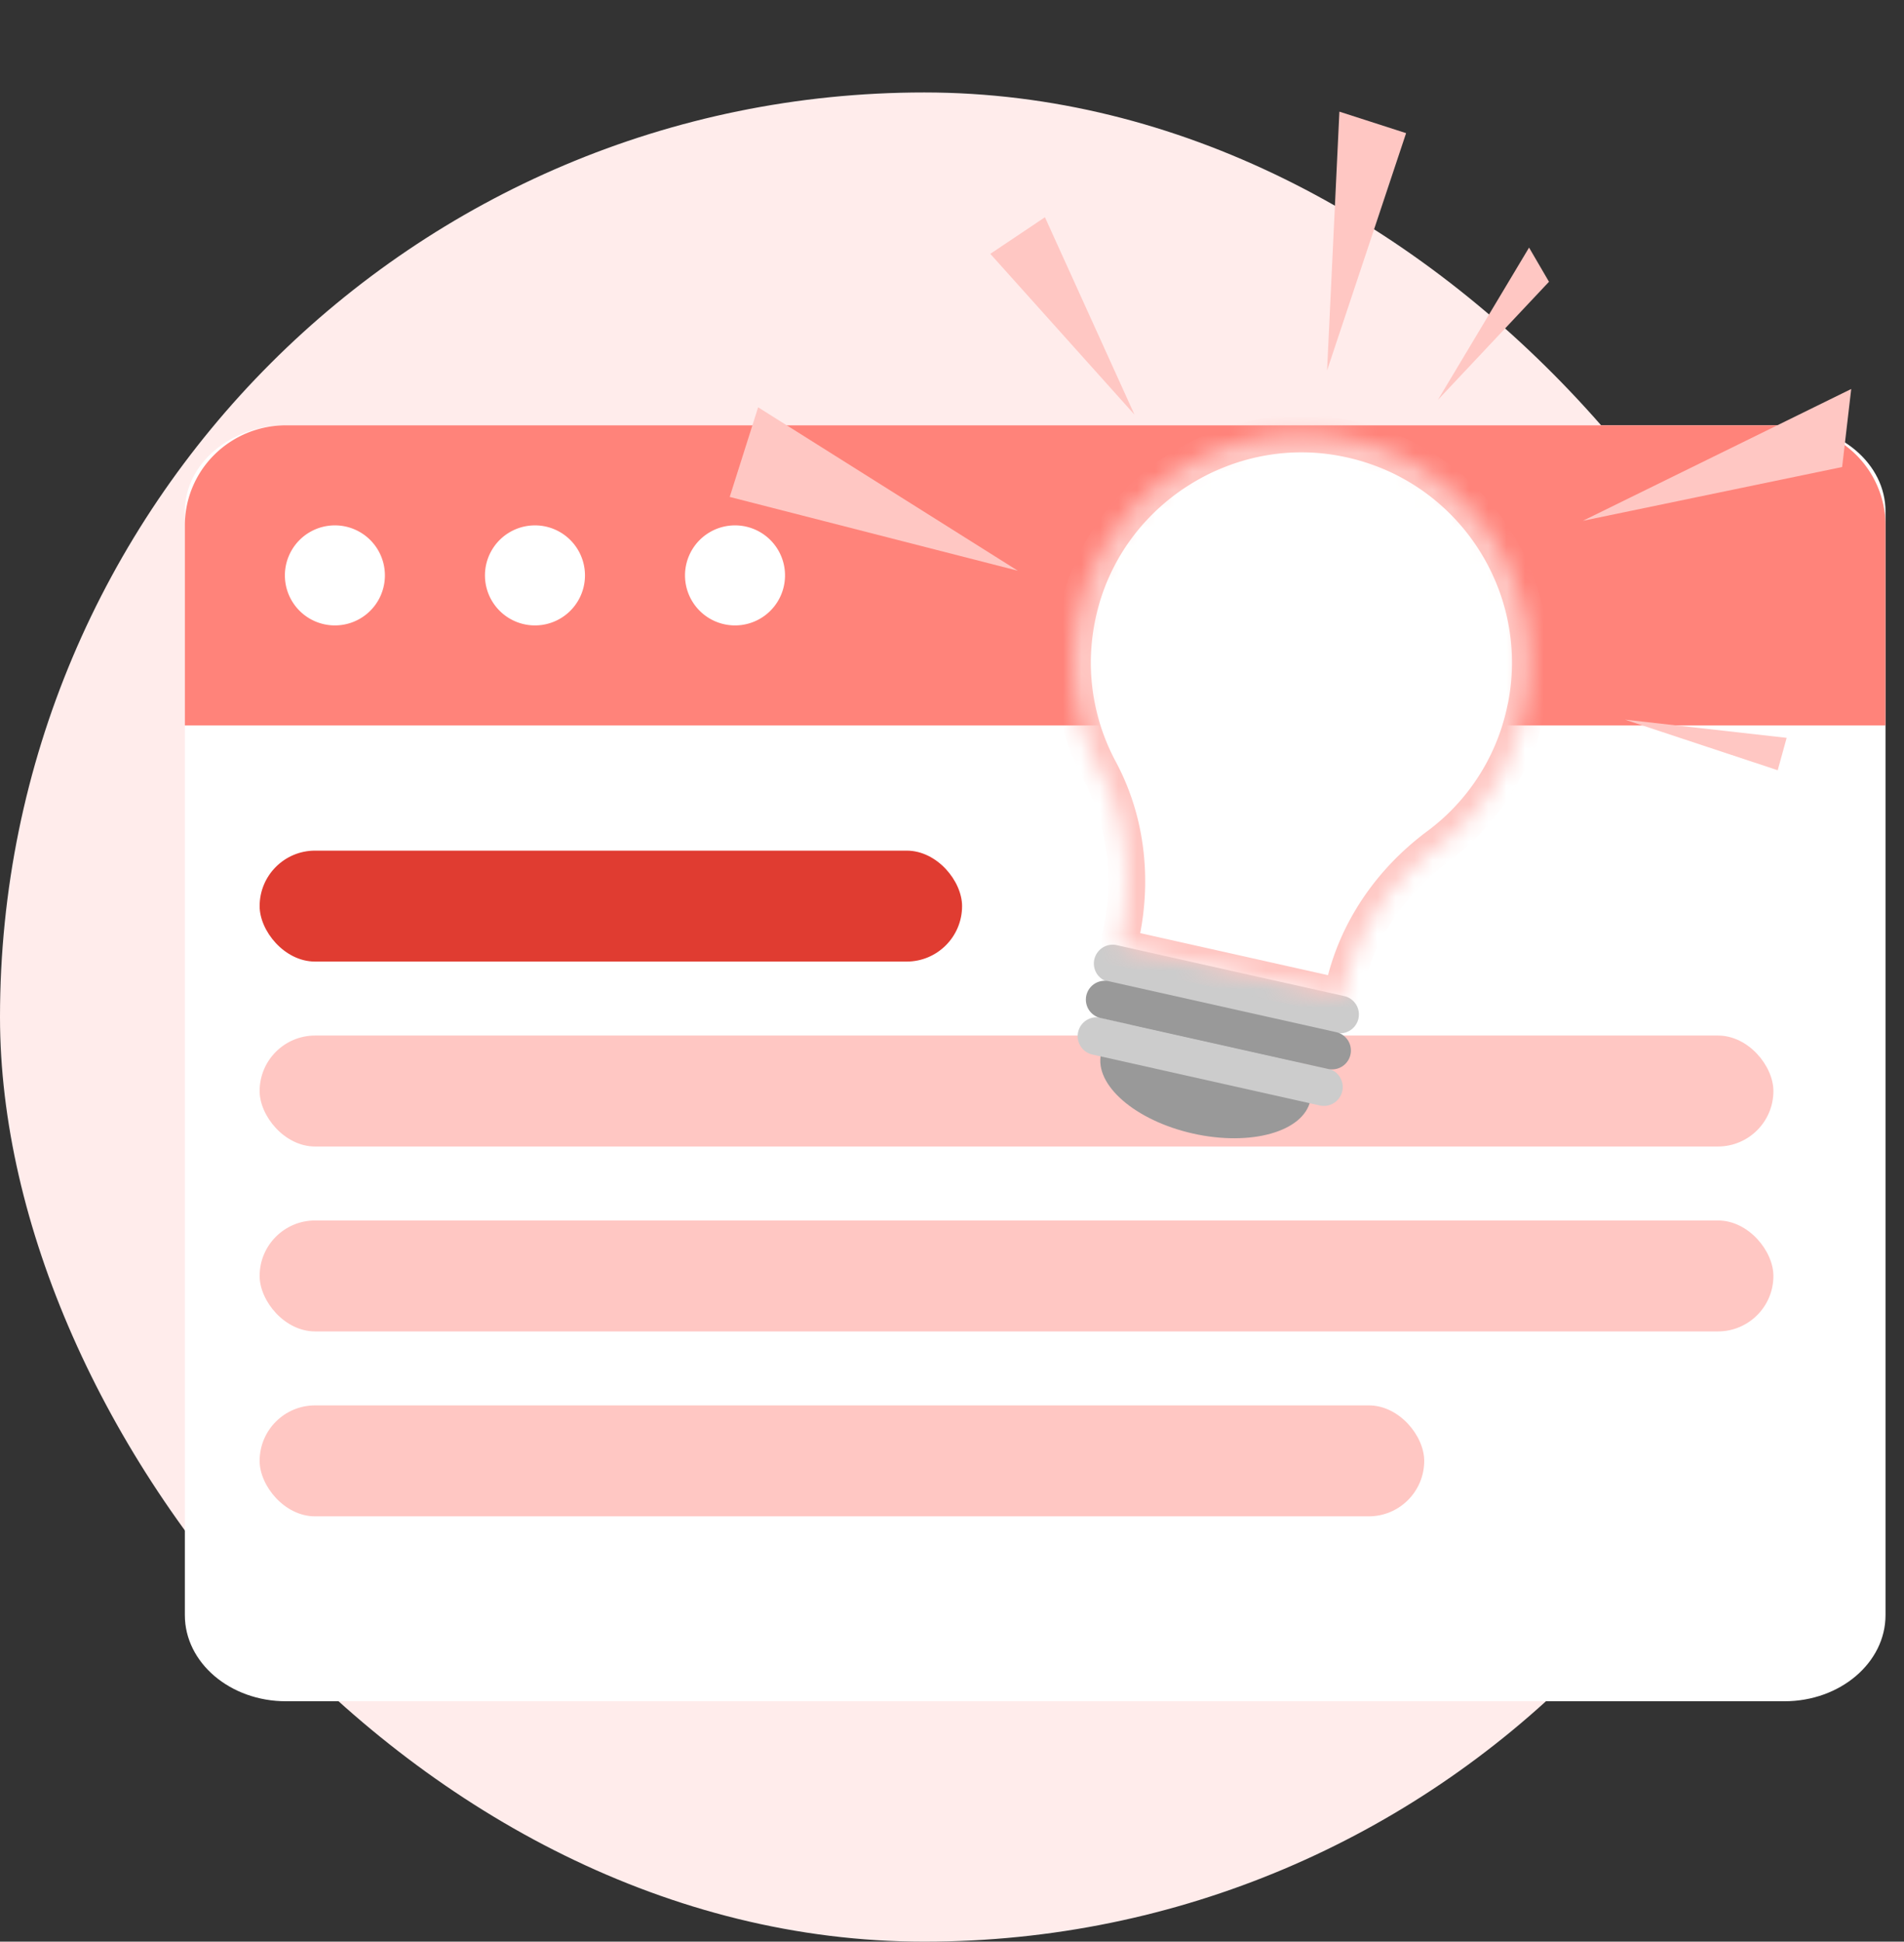
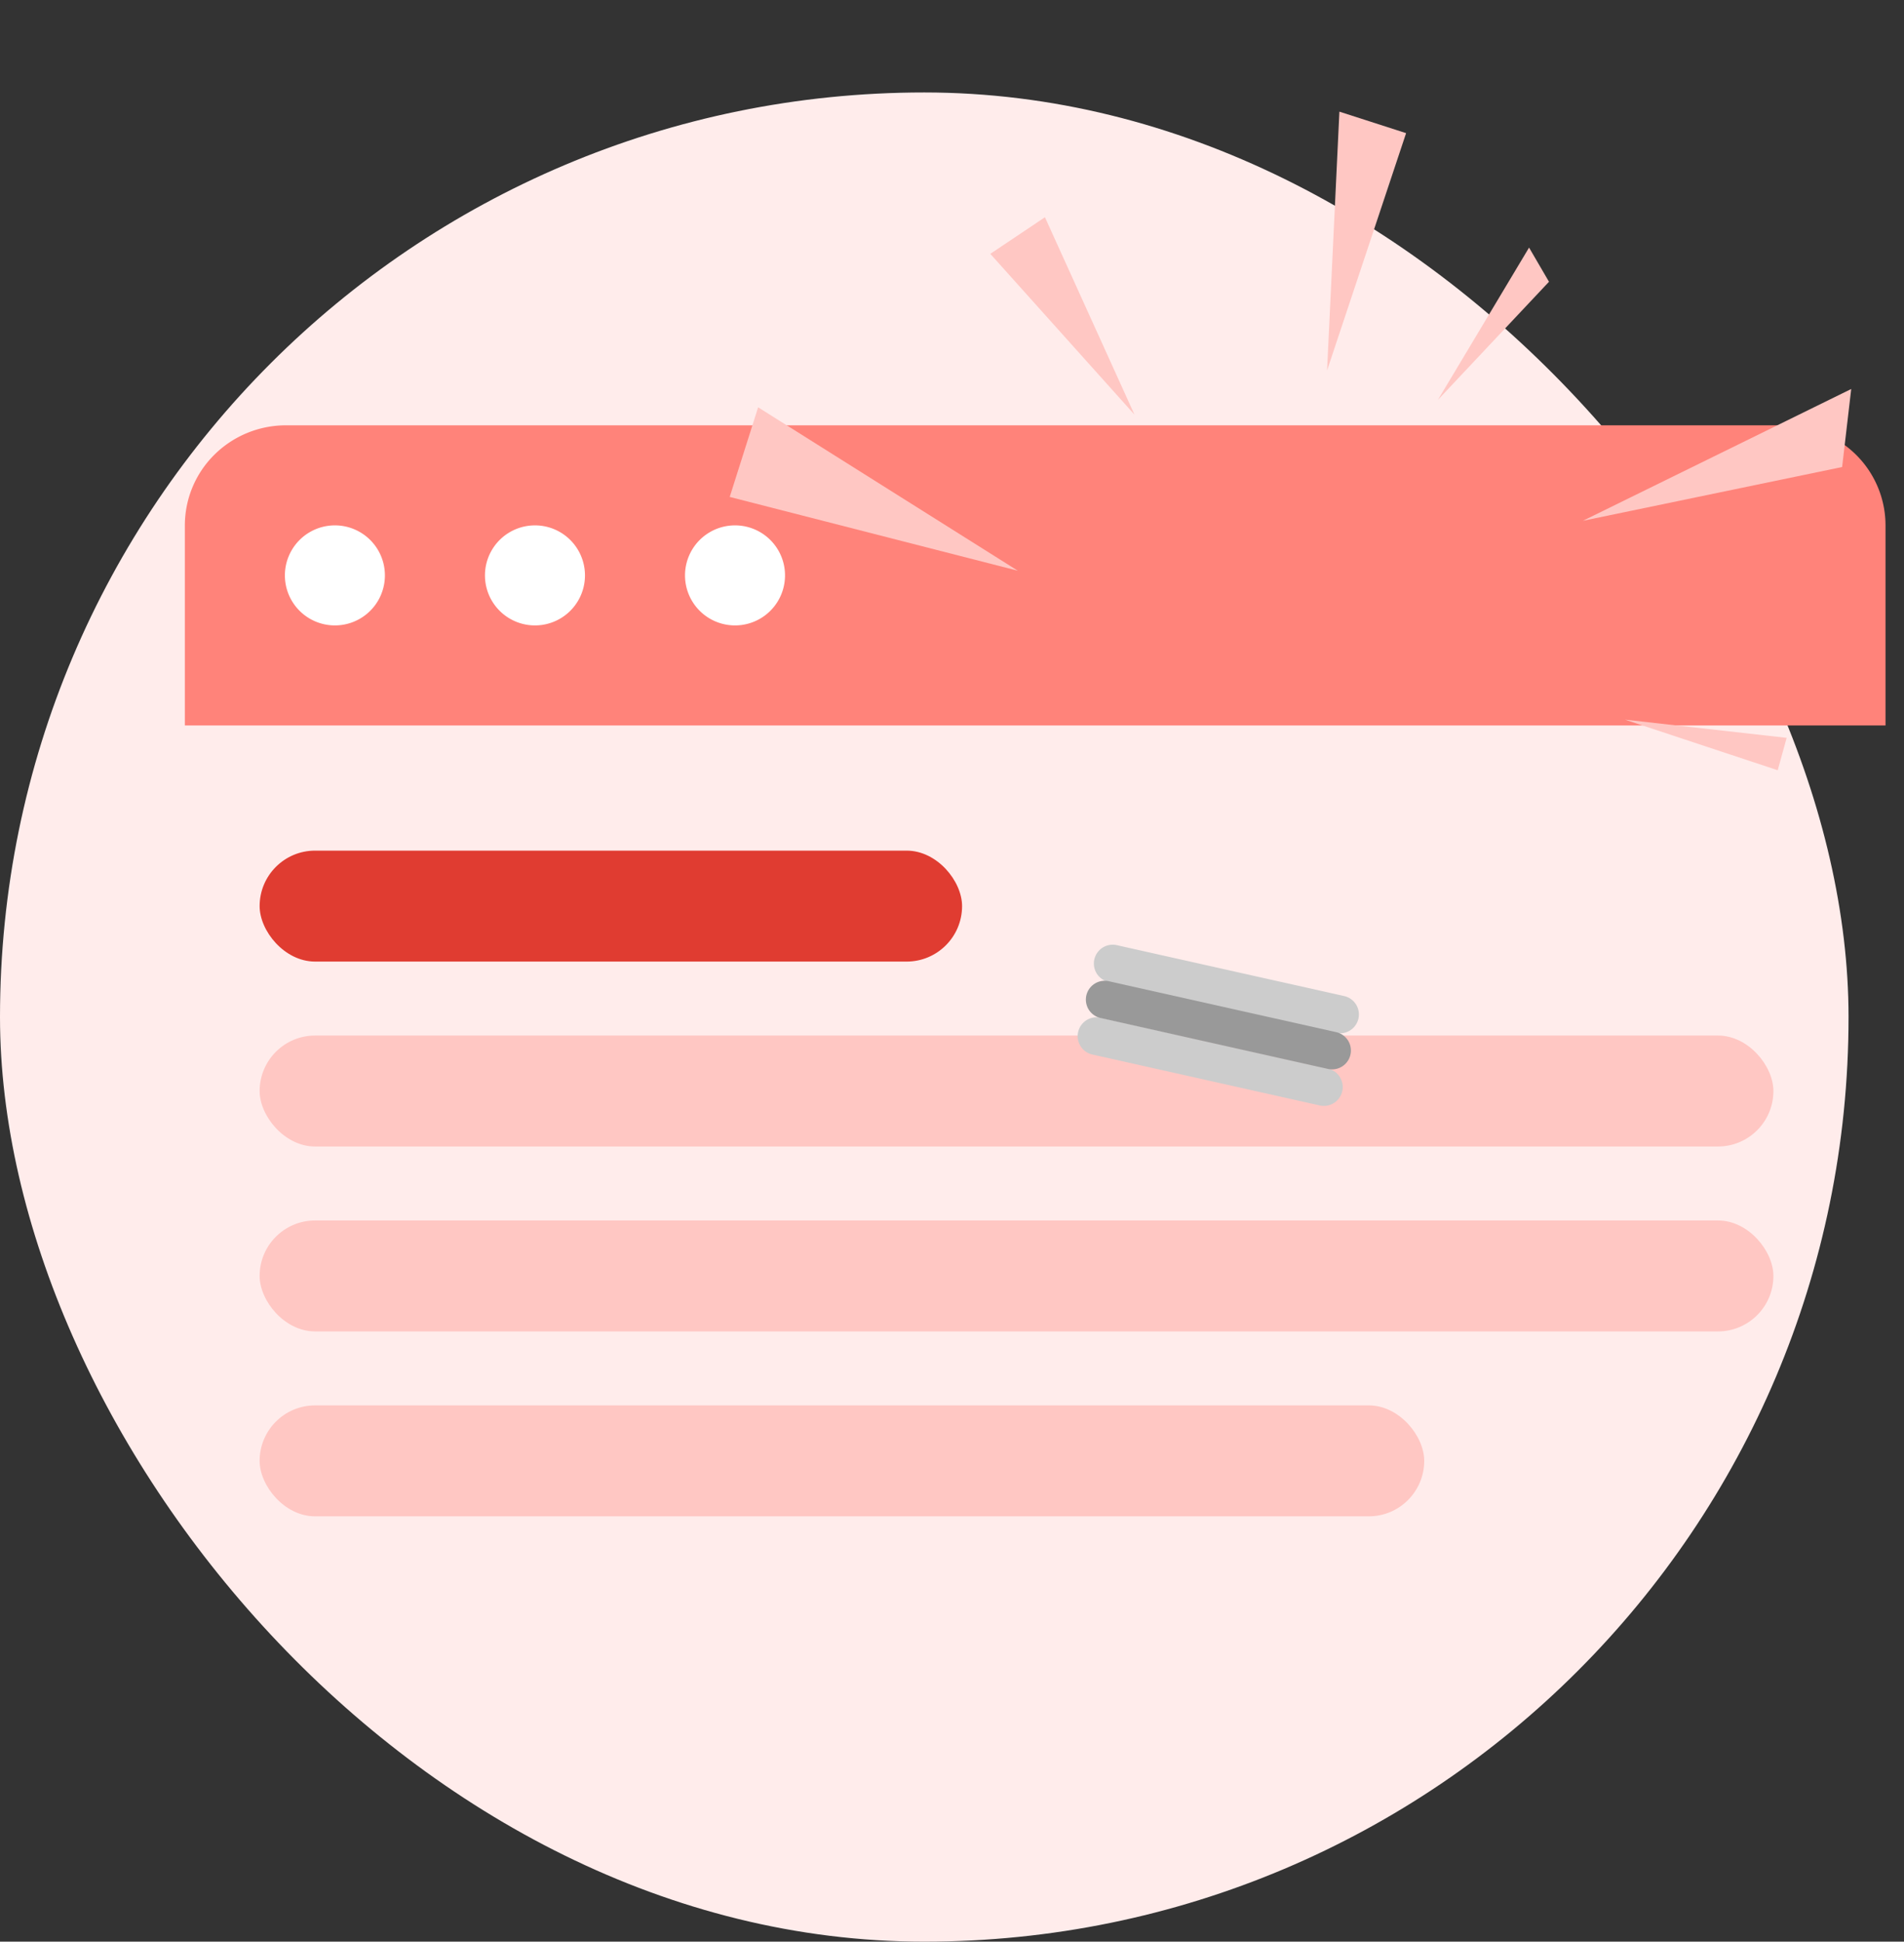
<svg xmlns="http://www.w3.org/2000/svg" width="103" height="105" fill="none">
  <rect width="100%" height="100%" fill="#333333" stroke="none" />
  <rect width="100" height="100" y="5" fill="#FFECEB" rx="50" />
-   <path fill="#FF837A" d="M50.833 89.167c14.727 0 26.666-1.306 26.666-2.917 0-1.61-11.939-2.916-26.666-2.916-14.728 0-26.667 1.305-26.667 2.916s11.94 2.917 26.667 2.917Z" opacity=".4" />
-   <path fill="#fff" d="M96.529 23H15.47C12.45 23 10 25.085 10 27.658v59.684C10 89.915 12.45 92 15.471 92H96.53C99.55 92 102 89.915 102 87.342V27.658C102 25.085 99.55 23 96.529 23Z" />
  <path fill="#FF837A" d="M96.529 23h-81.06c-1.45 0-2.84.57-3.867 1.585A5.382 5.382 0 0 0 10 28.41v10.822h92V28.41a5.38 5.38 0 0 0-1.603-3.826A5.503 5.503 0 0 0 96.529 23Z" />
  <path fill="#fff" d="M18.117 33.821a2.705 2.705 0 1 0 0-5.41 2.705 2.705 0 0 0 0 5.41ZM28.94 33.821a2.705 2.705 0 1 0 0-5.41 2.705 2.705 0 0 0 0 5.41ZM39.762 33.821a2.705 2.705 0 1 0 0-5.41 2.705 2.705 0 0 0 0 5.41Z" />
  <rect width="38" height="6" x="14.045" y="46" fill="#E03C31" rx="3" />
  <rect width="81.89" height="6" x="14.045" y="56" fill="#FFC7C3" rx="3" />
  <rect width="81.89" height="6" x="14.045" y="66" fill="#FFC7C3" rx="3" />
  <rect width="63" height="6" x="14.045" y="76" fill="#FFC7C3" rx="3" />
-   <path fill="#999" d="M64.541 61.301c3.127.7 5.967-.098 6.344-1.783.378-1.685-1.851-3.619-4.978-4.319-3.126-.7-5.967.099-6.344 1.784-.377 1.685 1.852 3.618 4.978 4.318Z" />
  <path fill="#CCC" d="m59.97 53.1 12.3 2.754a1.018 1.018 0 1 0 .445-1.989l-12.3-2.753a1.018 1.018 0 1 0-.444 1.988ZM71.84 57.79l-12.3-2.753a1.018 1.018 0 1 0-.444 1.99l12.298 2.753a1.018 1.018 0 1 0 .446-1.99Z" />
  <path fill="#999" d="m72.283 55.816-12.299-2.753a1.018 1.018 0 1 0-.445 1.989l12.299 2.753a1.018 1.018 0 1 0 .445-1.989Z" />
  <mask id="a" fill="#fff">
-     <path d="M82.492 38.54c1.556-6.951-3.08-13.844-10.251-14.938-6.039-.92-11.939 2.802-13.698 8.643-.994 3.306-.55 6.65.937 9.42 1.476 2.75 1.816 5.973 1.134 9.02l-.12.535 12.095 2.708.113-.502c.694-3.1 2.552-5.775 5.104-7.673a12.295 12.295 0 0 0 4.68-7.21l.006-.003Z" />
-   </mask>
-   <path fill="#fff" stroke="#FFC7C3" stroke-width="2" d="M82.492 38.54c1.556-6.951-3.08-13.844-10.251-14.938-6.039-.92-11.939 2.802-13.698 8.643-.994 3.306-.55 6.65.937 9.42 1.476 2.75 1.816 5.973 1.134 9.02l-.12.535 12.095 2.708.113-.502c.694-3.1 2.552-5.775 5.104-7.673a12.295 12.295 0 0 0 4.68-7.21l.006-.003Z" mask="url(#a)" />
+     </mask>
  <path fill="#FFC7C3" d="m71.79 20.036.667-13.998L76.065 7.2 71.79 20.036ZM77.787 21.623l4.93-8.234 1.078 1.848-6.008 6.386ZM85.63 28.163l14.515-7.127-.492 4.219-14.023 2.908ZM61.372 22.423l-4.844-10.675-2.956 1.979 7.8 8.696ZM55.061 30.864l-14.049-8.838-1.537 4.847 15.586 3.991ZM87.902 38.916l8.75.985-.484 1.752-8.266-2.737Z" />
</svg>